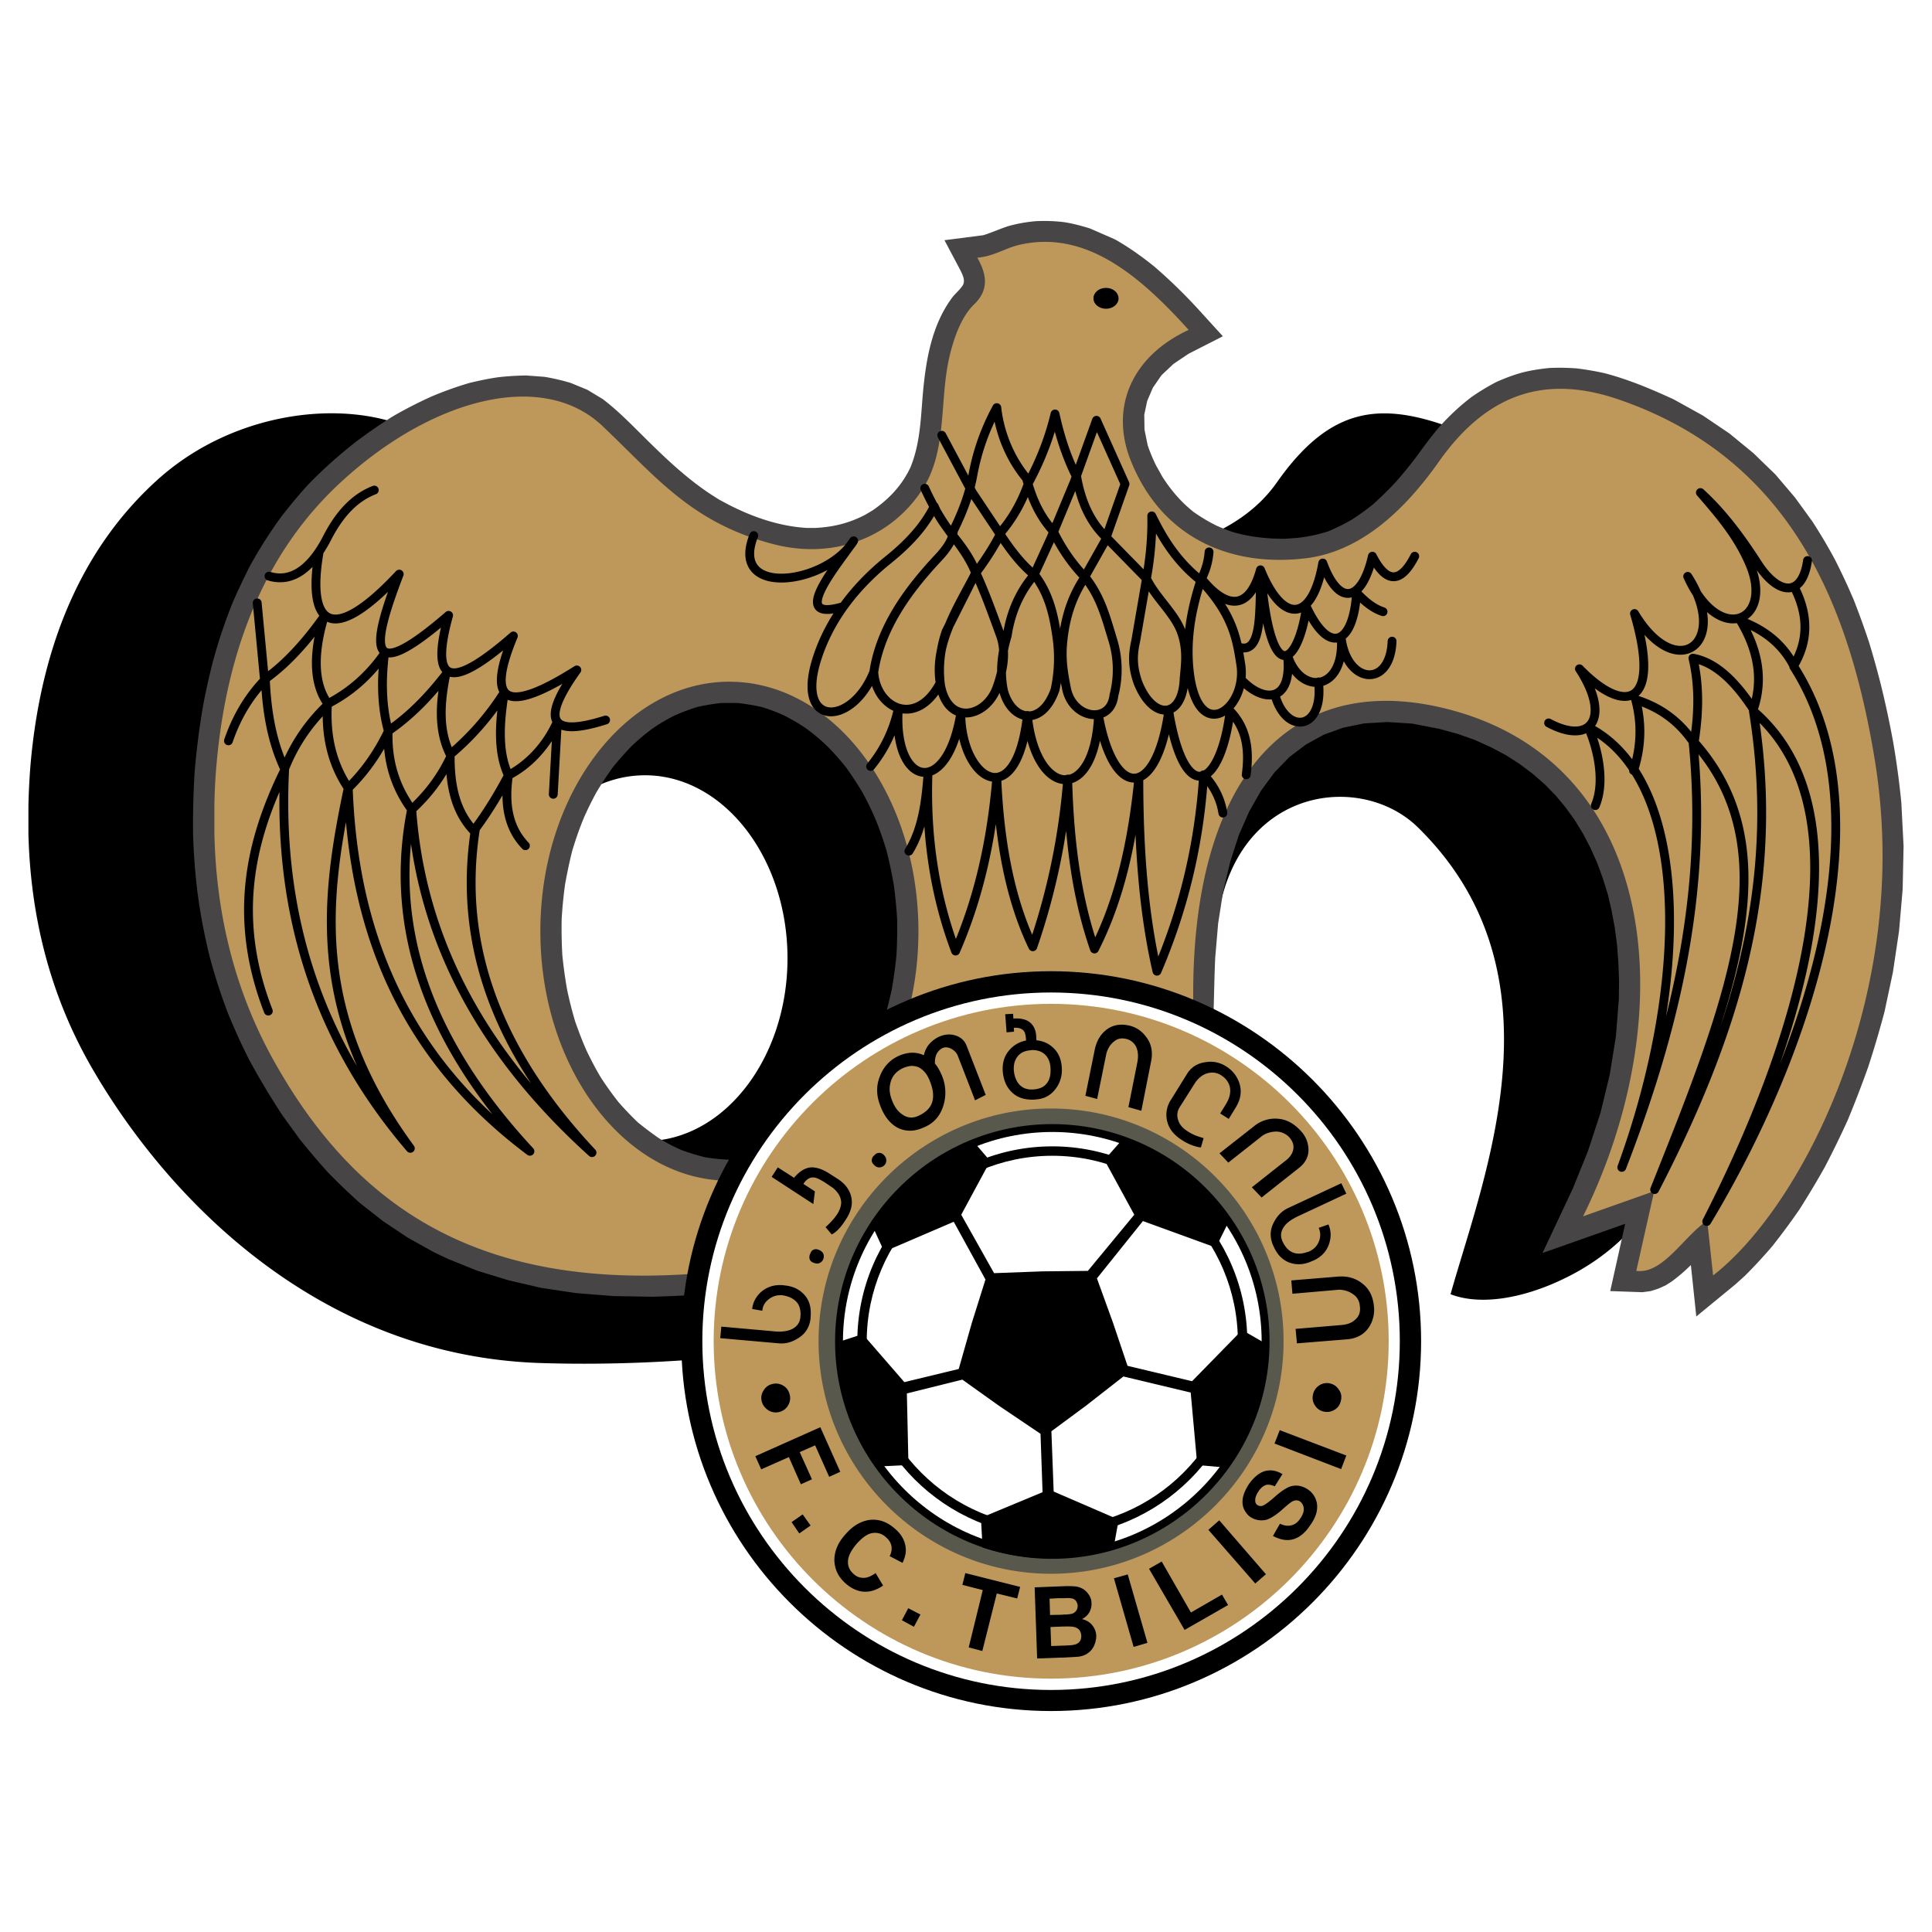
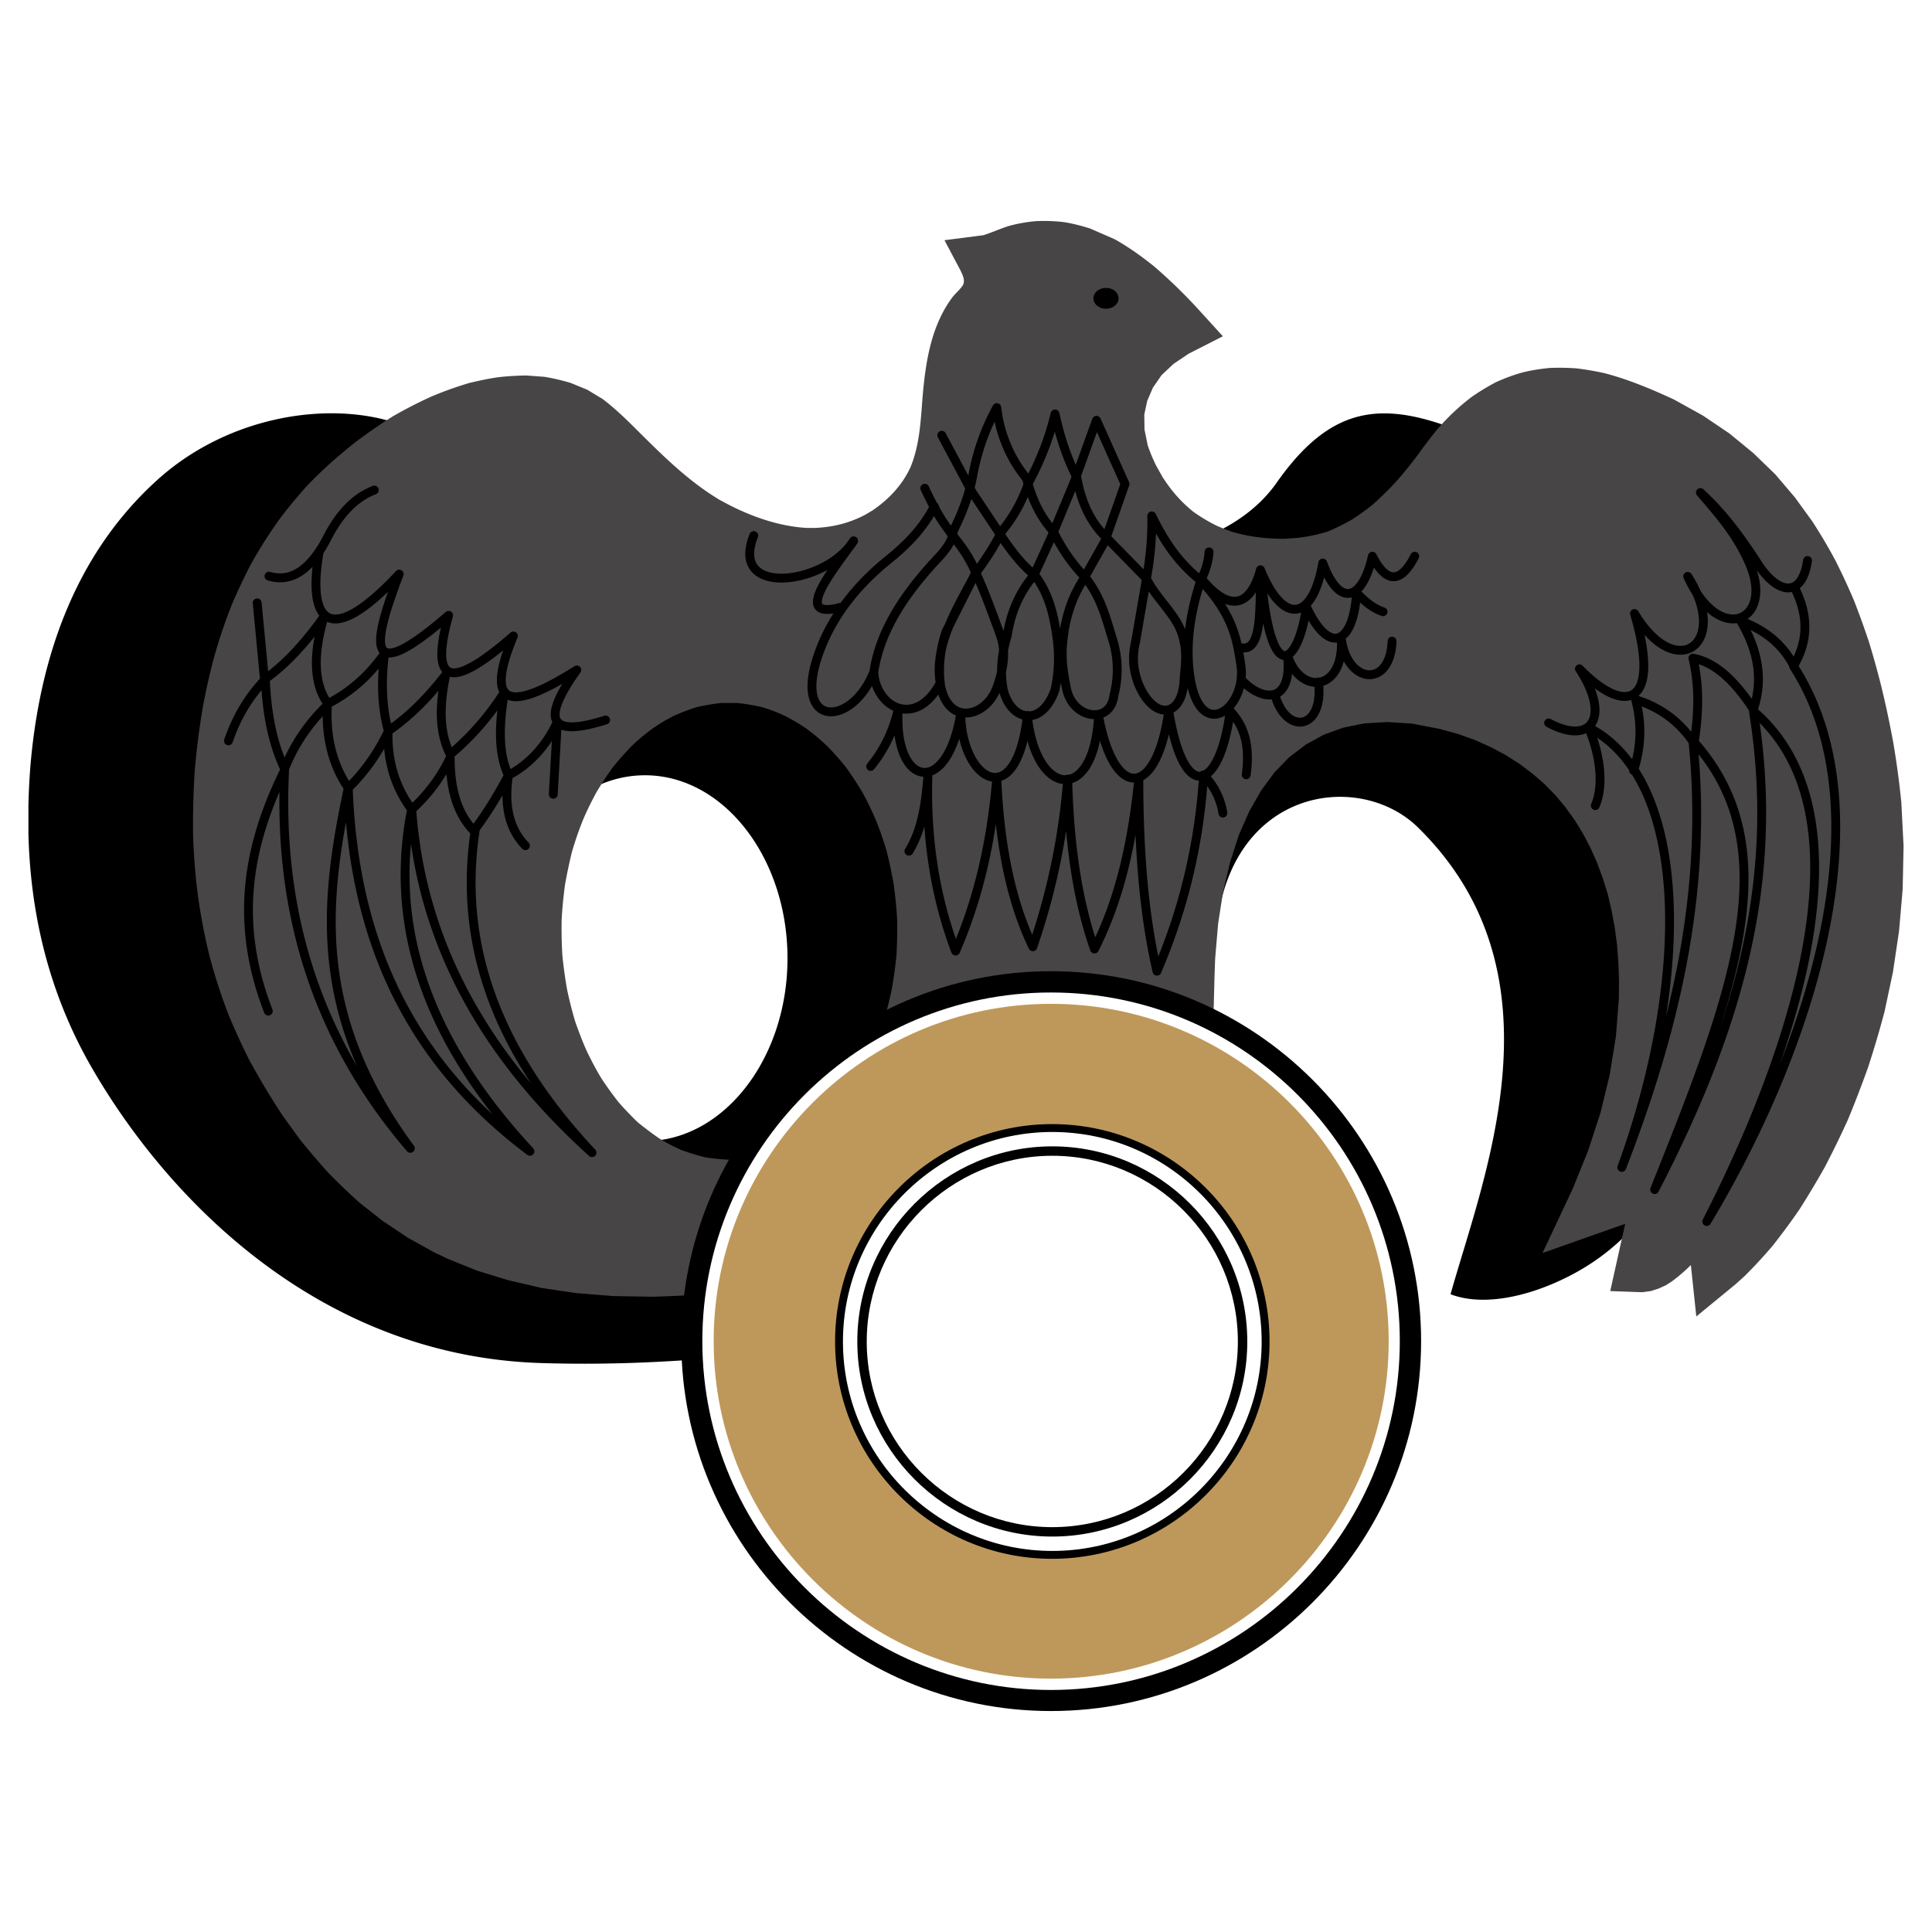
<svg xmlns="http://www.w3.org/2000/svg" width="2500" height="2500" viewBox="0 0 192.756 192.756">
  <path fill-rule="evenodd" clip-rule="evenodd" fill="#fff" d="M0 0h192.756v192.756H0V0z" />
  <path d="M168.52 75.969c-2.51-15.391-7.211-27.617-24.523-33.584-6.824-2.328-11.57-1.424-16.633 5.786-3.615 5.13-10.328 6.871-15.594 7.526-7.414.904-29.63 1.831-47.417-1.966-8.182-1.74-15.413-4.498-19.843-8.678-5.967-5.65-19.911-5.312-28.906 2.915-7.3 6.645-11.458 16.137-12.543 28.138a69.7 69.7 0 0 0-.226 4.271v2.78c.204 8.407 2.215 16.226 6.283 23.3 7.707 13.379 22.939 28.93 45.02 29.539 2.984.092 6.464.092 10.215-.068 16.453-.699 38.534-4.248 50.444-15.367 5.967-5.537 6.104-20.25 6.486-26.827.883-15.097 14.238-17.018 20.182-11.187 14.895 14.6 6.6 34.692 3.256 46.579 3.051 1.176 7.299.363 11.143-1.469 10.057-4.746 13.943-14.848 14.531-27.346v-7.255c-.227-5.447-.928-11.21-1.875-17.087zM64.353 113.848c-7.842 0-14.215-8.203-14.215-18.238 0-10.057 6.374-18.261 14.215-18.261 7.82 0 14.216 8.204 14.216 18.261 0 10.035-6.396 18.238-14.216 18.238z" fill-rule="evenodd" clip-rule="evenodd" />
  <path d="M189.695 80.06a84.963 84.963 0 0 0-.791-5.898 97.261 97.261 0 0 0-1.244-5.831 89.677 89.677 0 0 0-1.197-4.294 83.53 83.53 0 0 0-1.514-4.181 65.304 65.304 0 0 0-1.875-4.023 54.06 54.06 0 0 0-2.262-3.819l-1.74-2.396-1.943-2.283-2.191-2.124-2.396-1.966-2.645-1.786-2.893-1.604c-2.26-1.04-4.496-1.989-6.916-2.622a29.088 29.088 0 0 0-2.756-.475 22.286 22.286 0 0 0-2.734-.045c-.928.091-1.809.226-2.713.452-.904.249-1.74.564-2.6.949a23.32 23.32 0 0 0-2.463 1.491 22.705 22.705 0 0 0-3.391 3.187 44.735 44.735 0 0 0-1.559 2.011 39.57 39.57 0 0 1-2.713 3.391c-.699.745-1.4 1.423-2.146 2.102a22.639 22.639 0 0 1-2.236 1.604c-.77.43-1.492.791-2.307 1.13-1.039.316-1.967.52-3.051.633l-1.244.091c-1.807 0-3.457-.181-5.197-.678a22.3 22.3 0 0 1-1.559-.61 16.71 16.71 0 0 1-2.352-1.401c-1.266-1.018-2.191-2.102-3.072-3.458l-.635-1.13a16.445 16.445 0 0 1-.857-2.057l-.316-1.559-.023-1.492.295-1.378.564-1.311.859-1.244 1.197-1.13 1.514-1.017 3.412-1.74-2.326-2.554a51.96 51.96 0 0 0-4.521-4.407c-1.266-1.017-2.531-1.921-3.932-2.712l-2.486-1.085c-.881-.271-1.717-.497-2.621-.633a16.606 16.606 0 0 0-2.803-.09c-.971.09-1.877.249-2.803.52-.812.271-1.605.632-2.418.881l-3.865.497 1.582 2.984c.226.474.52 1.017.249 1.514-.271.406-.655.746-.972 1.107-2.215 2.893-2.757 6.622-3.051 10.125-.181 2.351-.293 4.723-1.197 6.916-.836 1.808-2.17 3.209-3.797 4.317l-.723.43c-1.604.836-3.164 1.22-4.949 1.311h-.904c-2.667-.158-5.311-1.062-7.707-2.283l-1.017-.542c-.497-.316-.972-.61-1.447-.949-2.124-1.491-3.978-3.254-5.831-5.085-1.401-1.379-2.757-2.803-4.339-4l-1.537-.927-1.65-.678a21.019 21.019 0 0 0-2.622-.61l-1.831-.136c-.949.022-1.853.067-2.802.181-.972.136-1.898.339-2.848.565a35.515 35.515 0 0 0-3.842 1.378 43.634 43.634 0 0 0-3.82 1.966 52.059 52.059 0 0 0-3.729 2.577c-1.717 1.356-3.299 2.757-4.813 4.339a54.17 54.17 0 0 0-2.509 3.006 45.739 45.739 0 0 0-3.187 4.995 67.66 67.66 0 0 0-1.718 3.639 51.052 51.052 0 0 0-1.989 5.944 67.358 67.358 0 0 0-.949 4.249 75.306 75.306 0 0 0-.859 6.69 84.348 84.348 0 0 0-.158 6.328c.068 2.08.226 4.114.497 6.148a58.92 58.92 0 0 0 1.153 5.966 56.215 56.215 0 0 0 1.853 5.718 63.783 63.783 0 0 0 2.08 4.564 77.724 77.724 0 0 0 3.345 5.584l1.718 2.371a79.618 79.618 0 0 0 2.825 3.322 66.026 66.026 0 0 0 3.164 3.029l2.306 1.809 2.464 1.648 2.644 1.471 1.379.654 2.915 1.176 3.097.949 3.299.768 3.481.52 3.706.295 3.91.068c2.554-.068 5.107-.227 7.662-.43 2.26-.182 4.52-.406 6.78-.633 2.893-.316 5.741-.701 8.611-1.152 2.147-.385 4.272-.814 6.396-1.289l4.113-1.129 3.979-1.379 1.92-.791 1.832-.859 1.785-.949 1.717-1.018 1.605-1.129 1.537-1.221 1.424-1.334 1.332-1.424 1.199-1.537 1.062-1.648.926-1.764.768-1.875.611-1.99.43-2.078.271-2.215c.066-1.967.09-3.955.18-5.967l.293-3.435.498-3.187.701-2.938.857-2.667 1.041-2.373 1.197-2.102 1.334-1.808 1.492-1.537 1.648-1.243 1.764-.972 1.943-.701 2.102-.43 2.307-.135 2.484.158 2.689.52 1.832.497 1.717.61 1.605.723 1.49.792 1.379.881 1.289.972 1.197 1.04 1.107 1.13.994 1.198.928 1.289.812 1.333.746 1.424.654 1.469.566 1.537.496 1.582.385 1.649.316 1.695.227 1.718.135 1.786.068 1.807-.023 1.832-.293 3.729-.611 3.797-.926 3.82-1.242 3.797-1.516 3.752-3.027 6.439 8.248-2.914-1.49 6.711 3.209.113.836-.113.768-.248.701-.316.611-.385a16.94 16.94 0 0 0 1.92-1.648l.543 5.129 3.91-3.209.926-.836a49.018 49.018 0 0 0 2.758-2.982 68.453 68.453 0 0 0 2.689-3.639 88.057 88.057 0 0 0 2.531-4.227 92.407 92.407 0 0 0 2.305-4.725c.723-1.74 1.379-3.457 2.012-5.219a100.06 100.06 0 0 0 1.65-5.584l.836-3.932.609-4.091.361-4.181.092-4.294-.225-4.364zM89.44 95.293a43.007 43.007 0 0 1-.475 3.436 39.146 39.146 0 0 1-.814 3.209 48.152 48.152 0 0 1-1.175 2.982 37.622 37.622 0 0 1-1.446 2.689 34.306 34.306 0 0 1-1.695 2.352 32.432 32.432 0 0 1-1.921 2.012 34.36 34.36 0 0 1-2.102 1.582c-.746.451-1.469.836-2.238 1.174-.791.295-1.537.52-2.35.725a17.98 17.98 0 0 1-2.463.248 18.046 18.046 0 0 1-2.441-.248c-.813-.205-1.56-.43-2.351-.725a17.542 17.542 0 0 1-2.237-1.174 34.986 34.986 0 0 1-2.102-1.582 32.742 32.742 0 0 1-1.921-2.012 34.401 34.401 0 0 1-1.695-2.352c-.542-.881-.995-1.762-1.447-2.689-.452-.994-.813-1.965-1.175-2.982a39.446 39.446 0 0 1-.813-3.209 45.437 45.437 0 0 1-.475-3.436 47.272 47.272 0 0 1-.067-3.571c.067-1.176.181-2.328.339-3.48.203-1.13.429-2.215.7-3.3a35.36 35.36 0 0 1 1.062-3.074c.406-.972.859-1.875 1.356-2.802a36.23 36.23 0 0 1 1.627-2.486 32.437 32.437 0 0 1 1.854-2.102 21.348 21.348 0 0 1 2.056-1.74 17.578 17.578 0 0 1 2.193-1.311 20.03 20.03 0 0 1 2.305-.881 21.667 21.667 0 0 1 2.418-.407h1.65a21.9 21.9 0 0 1 2.418.407c.813.249 1.537.52 2.305.881.768.407 1.492.814 2.192 1.311a21.36 21.36 0 0 1 2.057 1.74 27.326 27.326 0 0 1 1.854 2.102 35.86 35.86 0 0 1 1.627 2.486 32.26 32.26 0 0 1 1.356 2.802 35.03 35.03 0 0 1 1.062 3.074c.271 1.085.497 2.17.7 3.3.158 1.152.271 2.305.339 3.48a46.752 46.752 0 0 1-.067 3.571z" fill-rule="evenodd" clip-rule="evenodd" fill="#474545" />
-   <path d="M187.074 75.969c-2.51-15.391-8.271-30.171-25.584-36.115-6.848-2.351-12.838-1.017-17.922 6.192-3.617 5.13-7.979 8.995-13.268 9.65-7.412.904-14.305-1.921-17.447-9.65-2.17-5.333.023-10.486 5.74-13.131-4.926-5.47-10.328-10.035-16.949-8.475-1.334.316-2.555 1.153-4.137 1.266.928 1.649 1.221 3.209-.361 4.701-1.221 1.198-1.966 3.254-2.418 5.176-1.04 4.452-.158 9.492-2.802 13.402-3.3 4.927-9.062 6.78-14.735 5.312-1.65-.43-3.097-.95-4.43-1.56-5.244-2.418-8.317-6.125-12.656-10.238-5.967-5.65-16.95-2.758-25.946 5.469-7.3 6.645-11.458 16.137-12.543 28.138a54.72 54.72 0 0 0-.226 4.271v2.78c.181 8.407 2.192 16.226 6.283 23.3 7.684 13.379 19.369 22.193 41.404 20.635 1.22-.09 2.44-.182 3.684-.271 20.431-1.604 46.308-5.492 46.286-27.572-.045-20.86 9.084-32.455 25.041-28.589 21.584 5.243 23.844 30.488 13.854 50.693l7.098-2.51-1.787 7.955c2.668.34 4.725-3.434 7.074-5.016l.588 5.469c7.684-5.967 16.746-22.488 16.906-41.404v-.95a60.36 60.36 0 0 0-.747-8.928zM72.761 117.803c-10.374 0-18.849-11.188-18.849-24.883 0-13.719 8.475-24.906 18.849-24.906 10.396 0 18.871 11.187 18.871 24.906 0 13.695-8.475 24.883-18.871 24.883z" fill-rule="evenodd" clip-rule="evenodd" fill="#be985b" />
  <path d="M26.769 100.875c-3.548-9.153-1.898-16.837 1.627-24.024-.723 14.555 3.435 27.098 12.543 37.719-9.921-13.492-8.543-24.814-6.192-35.957.52 14.238 5.424 26.736 18.125 36.251-10.215-11.008-14.148-22.397-11.797-34.172.927 13.267 7.232 24.59 17.99 34.307-9.199-9.809-13.471-20.476-11.64-32.25m-24.633-8.836c.836-2.44 2.079-4.475 3.683-6.125.136 3.141.633 6.17 1.921 8.905a17.616 17.616 0 0 1 4.271-6.328c-.181 3.141.497 5.898 2.079 8.249 1.604-1.56 2.938-3.436 3.978-5.605-.09 2.893.678 5.469 2.351 7.752 1.673-1.537 2.938-3.255 3.842-5.153 0 2.848.565 5.401 2.351 7.277 1.379-1.831 2.486-3.684 3.458-5.515-.407 2.78-.045 5.198 1.695 7.006m-26.76-24.227l.723 7.639m0 0c2.351-1.65 4.362-4.023 5.944-6.26-.95 3.187-1.221 6.463.384 8.679 2.283-1.175 4.158-2.848 5.65-4.995-.339 2.758-.271 5.356.384 7.707 2.351-1.627 4.136-3.548 5.718-5.583-.565 2.802-.746 5.537.452 7.933a26.8 26.8 0 0 0 5.401-6.193c-.474 2.916-.7 5.921.407 8.272 1.898-.972 3.751-2.803 4.882-5.334m.001 0l-.407 7.233M26.836 57.482c2.396.724 4.316-.926 5.808-3.819 1.333-2.599 2.893-4.068 4.701-4.769m-5.514 6.238c-1.175 6.803.927 9.718 8 2.147-2.554 6.69-3.729 11.594 4.927 4.113-2.146 7.729.972 6.848 6.464 2.057-2.984 7.165-.271 7.571 6.328 3.39-3.639 5.085-2.689 6.757 2.871 4.995m30.262 13.085c1.333-2.17 1.695-4.859 1.898-7.616-.204 6.283.7 12.136 2.757 17.583 2.441-5.605 3.617-11.391 4.113-17.267.271 6.418 1.334 12.137 3.594 16.837a67.168 67.168 0 0 0 3.48-16.724c.158 5.898.814 11.617 2.668 16.95 2.576-5.062 3.818-10.871 4.43-17.063 0 6.667.406 13.176 1.807 19.279 2.689-6.261 4.227-12.77 4.656-19.595 1.062 1.13 1.695 2.396 1.92 3.819" fill="none" stroke="#000" stroke-width=".882" stroke-linecap="round" stroke-linejoin="round" stroke-miterlimit="2.613" />
  <path d="M110.346 28.916c.588 0 1.062.384 1.062.858 0 .452-.475.836-1.062.836s-1.062-.384-1.062-.836c-.001-.475.474-.858 1.062-.858z" fill-rule="evenodd" clip-rule="evenodd" stroke="#000" stroke-width=".389" stroke-miterlimit="2.613" />
  <path d="M92.265 48.713c.791 1.718 1.717 3.39 2.96 4.927.949 1.175 1.695 2.305 2.101 3.436.951 2.034 1.695 4.158 2.486 6.306.611 1.694.271 3.48-.361 5.243-1.084 2.938-4.813 3.819-5.604-.203-.227-1.628-.113-3.458.542-5.402m0 0l2.937-5.831m0-.001c1.018-1.356 1.922-2.757 2.645-4.226 1.289-1.56 2.102-3.187 2.689-4.882 1.244-2.328 2.08-4.588 2.6-6.78.475 2.17 1.131 4.271 2.17 6.306.43 2.463 1.355 4.497 2.916 5.989m0 0l4.021 4.113m0 0c1.041 2.102 2.984 3.594 3.594 5.627.498 1.627.316 2.87.182 4.339-.137 4.068-3.096 4.249-4.611.429-.52-1.492-.564-2.667-.225-4.136m0 .002l1.061-6.147m-.001-.001c.363-1.989.588-4.068.543-6.351 1.131 2.306 2.51 4.565 4.928 6.464 3.209 3.413 3.57 5.899 3.955 8.362.678 4.317-4.092 8.069-5.086 1.107-.475-3.435.158-6.622 1.107-9.537.475-.927.746-1.854.814-2.803M93.96 43.425l3.052 5.718 2.756 4.136m0-.001c1.086 1.673 2.238 3.142 3.48 4.114 1.424 1.876 1.922 4.045 2.238 6.464a14.71 14.71 0 0 1-.227 4.972c-1.311 3.707-4.293 3.164-5.131.113-.361-1.695-.248-3.526.361-5.515.363-2.396 1.266-4.384 2.668-6.034m.001 0l1.695-3.707 2.328-5.605 2.215-6.147 2.848 6.351-2.012 5.718-2.215 3.932m.001 0c-1.266 2.012-1.832 4.159-2.012 6.464-.113 1.56.113 2.87.385 4.227.564 3.119 4.406 3.707 4.746.746a10.119 10.119 0 0 0-.092-5.447c-.723-2.351-1.197-4.316-2.756-6.306-1.379-1.401-2.418-2.983-3.232-4.655-1.402-1.582-2.102-3.255-2.645-5.244-1.695-2.034-2.689-4.588-2.961-7.051a22.409 22.409 0 0 0-2.395 6.78c-.339 1.831-1.018 3.661-1.944 5.515-.022.836-.61 1.695-1.356 2.531-2.983 3.164-5.876 6.961-6.577 11.549.204 3.593 4.226 5.65 6.622 1.107-.633-3.978 1.831-7.639 3.548-10.983-1.062-2.712-3.254-4.498-4.136-6.645-1.017 2.012-2.531 3.661-4.542 5.289-3.209 2.576-5.921 5.898-7.209 10.057-2.08 6.757 3.571 6.577 5.718 1.175m-.316 9.424c1.333-1.627 2.26-3.526 2.757-5.718-.497 7.729 4.859 8.927 6.237.406.023 6.622 5.537 10.17 6.644.226.814 8.227 6.691 8.859 7.098 0 1.514 8.43 5.762 8.385 7.006-.429 1.561 9.538 5.152 7.729 6.125 0 1.627 1.695 1.943 3.819 1.604 6.351M75.202 53.437c-2.486 6.238 7.277 4.882 9.967.52-1.74 2.531-6.486 8.113-1.175 6.599m57.154-5.062c-1.4 2.734-2.824 2.734-4.225 0-1.018 4.475-3.301 5.152-4.951.678-1.039 5.921-4 6.147-6.215.678-1.061 3.888-3.209 4.023-5.648 1.176m3.479 6.53c2.486.859 2.012-4.181 2.217-7.232 1.039 11.933 3.818 8.543 4.541 3.231 2.373 5.062 4.725 3.503 4.996-1.424.812.882 1.672 1.583 2.645 1.899m-14.036 6.893c2.191 2.238 5.039 2.147 4.496-2.576 1.244 4.046 5.65 3.684 5.379-1.582.635 4.521 4.883 4.882 5.062.204m-11.706 5.288c1.107 4.136 4.928 3.639 4.363-1.221m27.617 12.34c.971-2.282.316-5.515-.678-7.797 10.012 5.13 10.26 24.86 3.322 43.891 5.221-13.494 8.656-27.393 7.096-42.558 9.719 10.735 3.91 25.425-3.818 44.771 8.768-16.928 12.475-31.436 9.854-47.731 12 10.306 4.09 33.833-4.656 50.919 10.262-17.062 18.014-40.839 8.68-55.372M162.98 76.874c.77-2.351.838-4.724.205-7.074 2.191.701 4.203 1.921 5.83 4.34.451-2.825.564-5.65-.113-8.476 2.328.43 4.271 2.396 6.035 5.085.904-2.667.654-5.56-1.266-8.792 2.463.904 4.227 2.396 5.289 4.452 1.535-2.577 1.4-5.153.111-7.729m-24.565 13.447c4.271 2.283 6.238-.565 3.074-5.402 4.656 4.792 8.182 3.594 5.492-5.514 4.203 7.029 9.582 2.938 5.311-3.707 3.141 7.029 8.701 4.453 6.148-1.333-1.221-2.825-3.074-4.927-4.883-7.029 2.238 2.034 4.045 4.498 5.719 7.097 2.012 3.119 4.43 3.435 4.971-.316" fill="none" stroke="#000" stroke-width=".882" stroke-linecap="round" stroke-linejoin="round" stroke-miterlimit="2.613" />
  <path d="M104.854 96.898c20.34 0 36.93 16.566 36.93 36.906s-16.59 36.906-36.93 36.906c-20.318 0-36.884-16.566-36.884-36.906s16.566-36.906 36.884-36.906z" fill-rule="evenodd" clip-rule="evenodd" />
  <path d="M104.854 99.021c19.188 0 34.805 15.596 34.805 34.783 0 19.164-15.617 34.805-34.805 34.805-19.143 0-34.782-15.641-34.782-34.805-.001-19.187 15.638-34.783 34.782-34.783z" fill-rule="evenodd" clip-rule="evenodd" fill="#fff" />
  <path d="M104.854 100.152c18.555 0 33.697 15.096 33.697 33.652 0 18.555-15.143 33.674-33.697 33.674-18.533 0-33.652-15.119-33.652-33.674-.001-18.556 15.119-33.652 33.652-33.652z" fill-rule="evenodd" clip-rule="evenodd" fill="#be985b" />
-   <path d="M104.854 110.594c12.791 0 23.209 10.418 23.209 23.211 0 12.768-10.418 23.211-23.209 23.211-12.747 0-23.188-10.443-23.188-23.211-.001-12.793 10.44-23.211 23.188-23.211z" fill-rule="evenodd" clip-rule="evenodd" fill="#59584d" />
  <path d="M104.967 112.152c11.955 0 21.695 9.742 21.695 21.697 0 11.934-9.74 21.674-21.695 21.674-11.911 0-21.652-9.74-21.652-21.674 0-11.954 9.741-21.697 21.652-21.697z" fill-rule="evenodd" clip-rule="evenodd" />
  <path d="M104.988 112.83c11.572 0 20.996 9.447 20.996 21.02 0 11.549-9.424 20.996-20.996 20.996-11.548 0-20.995-9.447-20.995-20.996 0-11.573 9.447-21.02 20.995-21.02z" fill-rule="evenodd" clip-rule="evenodd" fill="#fff" stroke="#000" stroke-width=".216" stroke-miterlimit="2.613" />
  <path d="M104.988 114.48c10.645 0 19.346 8.701 19.346 19.369 0 10.645-8.701 19.346-19.346 19.346-10.644 0-19.346-8.701-19.346-19.346.001-10.667 8.702-19.369 19.346-19.369z" fill-rule="evenodd" clip-rule="evenodd" stroke="#000" stroke-width=".216" stroke-miterlimit="2.613" />
  <path d="M104.988 115.203c10.262 0 18.623 8.387 18.623 18.646s-8.361 18.623-18.623 18.623c-10.237 0-18.622-8.363-18.622-18.623s8.385-18.646 18.622-18.646z" fill-rule="evenodd" clip-rule="evenodd" fill="#fff" stroke="#000" stroke-width=".216" stroke-miterlimit="2.613" />
-   <path d="M87.383 146.324l3.254-.158-.158-7.141 5.537-1.379 3.638 2.598 4.158 2.805.205 5.83-6.148 2.555.158 2.959c4.045 1.289 7.979 1.469 13.041.227l.543-3.006-6.486-2.803-.227-6.012 3.457-2.555 3.73-2.914 6.711 1.604.656 7.232 2.848.248c2.893-4.316 3.842-8.09 4.023-12.338l-2.396-1.379-4.994 5.107-6.441-1.537-1.447-4.295-1.604-4.428 4.588-5.719 7.277 2.645 1.355-2.734c-3.074-4.205-6.713-6.465-10.645-8.092l-1.83 2.08 2.982 5.469-4.633 5.604-4.543.047-4.814.18-3.276-5.83 2.893-5.357-1.809-2.102c-3.909 1.627-7.051 4.023-10.102 8.229l1.333 2.914 6.938-2.982 3.165 5.762-1.357 4.316-1.311 4.611-5.424 1.311-4.159-4.791-2.711.881c.183 4.225 1.109 8.022 4.025 12.338zM77.732 140.879a1.38 1.38 0 0 1-1.084-.182c-.339-.227-.565-.52-.655-.904a1.331 1.331 0 0 1 .203-1.084c.203-.34.497-.543.881-.633a1.407 1.407 0 0 1 1.085.18c.339.203.542.52.633.904s.022.746-.181 1.084a1.413 1.413 0 0 1-.882.635zM81.846 142.393l-6.487 2.892.588 1.311 2.758-1.221 1.197 2.713 1.108-.498-1.22-2.711 1.536-.678 1.401 3.141 1.107-.498-1.988-4.451zM78.976 151.861l.768 1.131 1.131-.791-.792-1.107-1.107.767zM90.05 155.93c.249-.543.362-1.018.316-1.469-.068-.746-.429-1.402-1.107-1.967-.746-.654-1.56-.949-2.464-.857-.881.111-1.718.586-2.486 1.49-.746.838-1.085 1.719-1.062 2.6.045.881.407 1.627 1.13 2.26.565.498 1.175.77 1.786.814.633.045 1.288-.158 1.944-.611l-.746-1.242c-.452.316-.836.475-1.198.475-.384 0-.701-.113-.994-.385-.384-.338-.588-.746-.565-1.242 0-.498.294-1.107.881-1.785.565-.633 1.085-.994 1.582-1.062.498-.068.95.068 1.333.43.294.248.475.541.543.881.045.316 0 .654-.181.994l1.288.676zM89.982 161.648l1.198.655.655-1.221-1.22-.631-.633 1.197zM96.016 158.123l2.035.52-1.402 5.716 1.357.362 1.445-5.741 2.035.499.293-1.153-5.469-1.379-.294 1.176zM107.949 161.535c.316-.158.543-.361.723-.656.158-.293.25-.588.227-.926 0-.316-.09-.588-.248-.814a1.8 1.8 0 0 0-.564-.588 2.125 2.125 0 0 0-.746-.27 9.296 9.296 0 0 0-1.221-.023h-.045l-2.848.113.248 7.096 2.418-.09h.227c.791-.045 1.287-.068 1.514-.09.385-.068.701-.182.949-.385.248-.182.453-.43.588-.746s.203-.633.203-.949a1.757 1.757 0 0 0-.406-1.062c-.228-.293-.566-.497-1.019-.61zm-3.232-2.035l.814-.045h.588c.338-.021.541-.021.633 0 .248 0 .43.092.564.227a.957.957 0 0 1 .203.52c0 .227-.066.43-.203.566a.798.798 0 0 1-.564.27 3.392 3.392 0 0 1-.633.045c-.137.023-.271.023-.408.023l-.947.023-.047-1.629zm2.984 4.295a.864.864 0 0 1-.52.293c-.137.047-.453.068-.973.092h-.09l-1.242.045-.068-1.898 1.152-.045h.158c.564-.023.949 0 1.129.066.182.047.34.16.453.295.113.158.158.34.18.541.001.25-.044.453-.179.611zM111.137 157.467l1.965 6.847 1.378-.406-1.964-6.826-1.379.385zM118.82 160.879l-2.916-5.084-1.265.723 3.549 6.101 4.339-2.484-.611-1.041-3.096 1.785zM120.561 152.631l4.677 5.355 1.063-.925-4.656-5.379-1.084.949zM130.527 148.631c-.361-.25-.723-.385-1.084-.408a1.855 1.855 0 0 0-1.041.227c-.34.182-.791.498-1.311.973-.543.473-.926.744-1.152.812a.569.569 0 0 1-.475-.068.502.502 0 0 1-.227-.451c-.021-.293.113-.609.34-.949s.475-.52.723-.609c.248-.068.543-.023.881.135l.77-1.221c-.566-.34-1.107-.451-1.695-.316-.588.158-1.131.588-1.65 1.311-.293.453-.496.883-.588 1.289-.09.43-.066.791.068 1.152.158.34.361.633.656.836.475.316.994.406 1.559.295.406-.113.904-.408 1.514-.928.453-.406.77-.678.904-.768.203-.158.408-.248.543-.248a.646.646 0 0 1 .451.111c.205.158.34.385.363.701.021.293-.092.633-.363 1.018-.248.361-.541.588-.881.654-.316.092-.701.045-1.131-.158l-.699 1.221c.723.385 1.379.498 1.988.34.611-.158 1.197-.611 1.695-1.357.361-.496.588-.971.678-1.4.09-.451.068-.859-.09-1.244a2.05 2.05 0 0 0-.746-.95zM127.68 142.686l-.52 1.334 6.645 2.552.519-1.355-6.644-2.531zM132.719 138.031c.385.09.678.316.883.654.225.316.271.678.18 1.062-.09.406-.293.701-.633.904a1.408 1.408 0 0 1-1.084.18 1.33 1.33 0 0 1-.881-.631c-.227-.34-.271-.701-.182-1.086s.293-.678.633-.904a1.376 1.376 0 0 1 1.084-.179zM128.832 127.748l4.678-.385c.928-.068 1.742.158 2.42.701.678.52 1.061 1.287 1.152 2.305a3.17 3.17 0 0 1-.408 1.898c-.475.814-1.242 1.266-2.26 1.355l-5.018.406-.135-1.445 4.564-.385c.566-.045 1.018-.203 1.334-.496.406-.316.588-.77.52-1.334-.045-.543-.248-.949-.654-1.221-.385-.293-.859-.451-1.402-.475l-4.678.406-.113-1.33zM131.566 122.504l.973-.34c.248.566.293 1.199.09 1.854-.227.77-.746 1.357-1.559 1.74l-.137.045c-.699.34-1.379.408-2.012.25-.812-.203-1.424-.746-1.83-1.65l-.045-.09c-.385-.838-.361-1.65.09-2.441.34-.633.791-1.062 1.357-1.334l5.332-2.486.498 1.041-4.836 2.26c-.656.316-1.131.654-1.402 1.062-.316.475-.361.949-.113 1.469.203.43.453.746.77.949.451.293 1.018.316 1.672.09l.158-.045c.52-.227.859-.588 1.039-1.084a1.685 1.685 0 0 0-.045-1.29zM121.668 115.068l3.457-2.713a3.3 3.3 0 0 1 2.307-.744c.836.045 1.604.428 2.281 1.152.453.451.725.994.814 1.627.113.857-.203 1.582-.973 2.17l-3.684 2.914-.971-1.016 3.344-2.645c.43-.316.678-.678.77-1.062.113-.451-.023-.881-.385-1.287a1.81 1.81 0 0 0-1.244-.566c-.496 0-.947.113-1.4.385l-3.436 2.711-.88-.926zM123.271 110.525l-.678 1.107-.857-.543.588-.947c.383-.635.496-1.221.361-1.764-.137-.475-.43-.836-.904-1.131-.406-.248-.859-.293-1.357-.158-.496.158-.926.52-1.264 1.062l-1.471 2.328a1.447 1.447 0 0 0-.135 1.289c.135.428.451.812.949 1.107.227.158.475.271.701.383.225.092.52.182.881.295l-.271.926c-.248-.021-.52-.09-.836-.203s-.656-.271-1.039-.52c-.791-.498-1.289-1.107-1.469-1.809a2.674 2.674 0 0 1 .338-2.191l1.627-2.623c.406-.654 1.018-1.039 1.787-1.152.744-.135 1.467 0 2.102.408a3.101 3.101 0 0 1 1.287 1.559c.317.861.203 1.697-.34 2.577zM108.289 109.328l.926-4.566c.182-.904.588-1.604 1.244-2.078.633-.453 1.4-.564 2.305-.34a2.838 2.838 0 0 1 1.514 1.018c.588.701.77 1.559.564 2.555l-.971 4.904-1.289-.363.883-4.43c.111-.541.09-1.016-.047-1.424a1.46 1.46 0 0 0-1.039-.947c-.475-.115-.881-.047-1.221.248-.361.271-.609.654-.768 1.174l-.928 4.566-1.173-.317zM105.938 106.547c-.045-.857-.338-1.535-.859-2.01-.451-.43-.994-.68-1.672-.746l-.021-.361c-.023-.498-.158-.904-.408-1.199-.111-.158-.27-.27-.451-.383-.361-.182-.814-.271-1.424-.227l-.023-.475-.791.045.137 1.809.746-.068-.023-.385c.498-.045.836.092 1.018.34.113.158.182.475.203.926a2.875 2.875 0 0 0-1.717 1.018c-.453.543-.656 1.221-.611 2.012.068.904.361 1.605.904 2.125.496.496 1.176.744 2.033.744.113 0 .25 0 .361-.021.859-.045 1.539-.43 2.035-1.131a3.094 3.094 0 0 0 .563-2.013zm-1.583 1.629c-.271.316-.701.475-1.266.52h-.113c-.588.021-1.039-.182-1.377-.609-.25-.34-.408-.791-.453-1.334-.021-.498.068-.904.316-1.266.293-.43.746-.656 1.355-.701.047 0 .113-.023.158-.023.521 0 .949.137 1.266.43.34.316.521.746.566 1.312.047.743-.09 1.309-.452 1.671zM96.446 104.355c-.203-.543-.61-.904-1.175-1.062-.542-.158-1.107-.09-1.672.182-.429.225-.769.52-1.017.859a2.503 2.503 0 0 0-.407.949 2.668 2.668 0 0 0-1.243-.25h-.09a3.93 3.93 0 0 0-1.333.385c-.814.43-1.401 1.086-1.741 2.012-.361.926-.339 1.898.068 2.914.407 1.086 1.017 1.809 1.763 2.193.429.203.858.293 1.333.271.474-.023.972-.182 1.514-.453.904-.451 1.469-1.219 1.74-2.281a4.365 4.365 0 0 0-.18-2.689c-.204-.498-.43-.928-.724-1.266a2.046 2.046 0 0 1 .136-.904c.136-.295.339-.498.588-.633.293-.137.587-.113.926.068.316.18.52.406.633.699l1.717 4.43 1.062-.541-1.898-4.883zm-3.481 5.719c-.181.475-.587.881-1.175 1.174-.293.158-.587.248-.858.248-.339 0-.656-.111-.95-.338-.429-.293-.746-.746-.994-1.4-.226-.588-.294-1.131-.158-1.672.136-.656.52-1.131 1.152-1.471.339-.158.655-.248.95-.271.249 0 .497.047.723.137.475.248.859.701 1.107 1.355.362.881.429 1.627.203 2.238zM87.18 116.199c-.158-.16-.226-.316-.204-.475a.654.654 0 0 1 .249-.453l.091-.09c.113-.113.271-.158.429-.158s.316.068.452.225c.158.16.249.363.226.543a.614.614 0 0 1-.203.475.695.695 0 0 1-.497.205c-.204 0-.385-.092-.543-.272zM84.422 121.623c-.271.43-.52.768-.746.994-.226.248-.452.43-.7.541l-.61-.723c.498-.451.881-.881 1.152-1.287.249-.385.385-.77.407-1.131 0-.543-.271-1.039-.813-1.492l-.769-.52c-.497-.316-.859-.498-1.107-.52-.407-.068-.769.158-1.085.633l1.152.746-.158 1.266-4.158-2.713.61-.947 1.627 1.037c.542-.654 1.107-.994 1.695-1.037.542-.023 1.152.18 1.853.633l.813.52c.656.428 1.085.949 1.289 1.582.249.789.091 1.582-.452 2.418zM81.168 125.984c-.204-.068-.339-.203-.384-.34a.76.76 0 0 1 .022-.496l.068-.137c.045-.158.158-.27.316-.338s.316-.045.498.021c.226.092.384.227.452.385a.748.748 0 0 1 0 .543.671.671 0 0 1-.361.383c-.181.093-.385.069-.611-.021zM76.061 130.775l-1.017-.18c.067-.611.339-1.176.836-1.65.61-.543 1.333-.791 2.237-.723l.136.021c.769.068 1.401.34 1.876.814.588.564.836 1.334.746 2.328v.111c-.091.904-.52 1.605-1.312 2.057-.61.385-1.22.521-1.831.475l-5.875-.52.112-1.152 5.312.475c.723.068 1.311-.021 1.74-.227.497-.248.791-.654.836-1.219.045-.475-.022-.859-.181-1.199-.271-.475-.723-.768-1.424-.926l-.136-.023a1.881 1.881 0 0 0-1.469.43c-.36.294-.564.679-.586 1.108z" fill-rule="evenodd" clip-rule="evenodd" />
</svg>